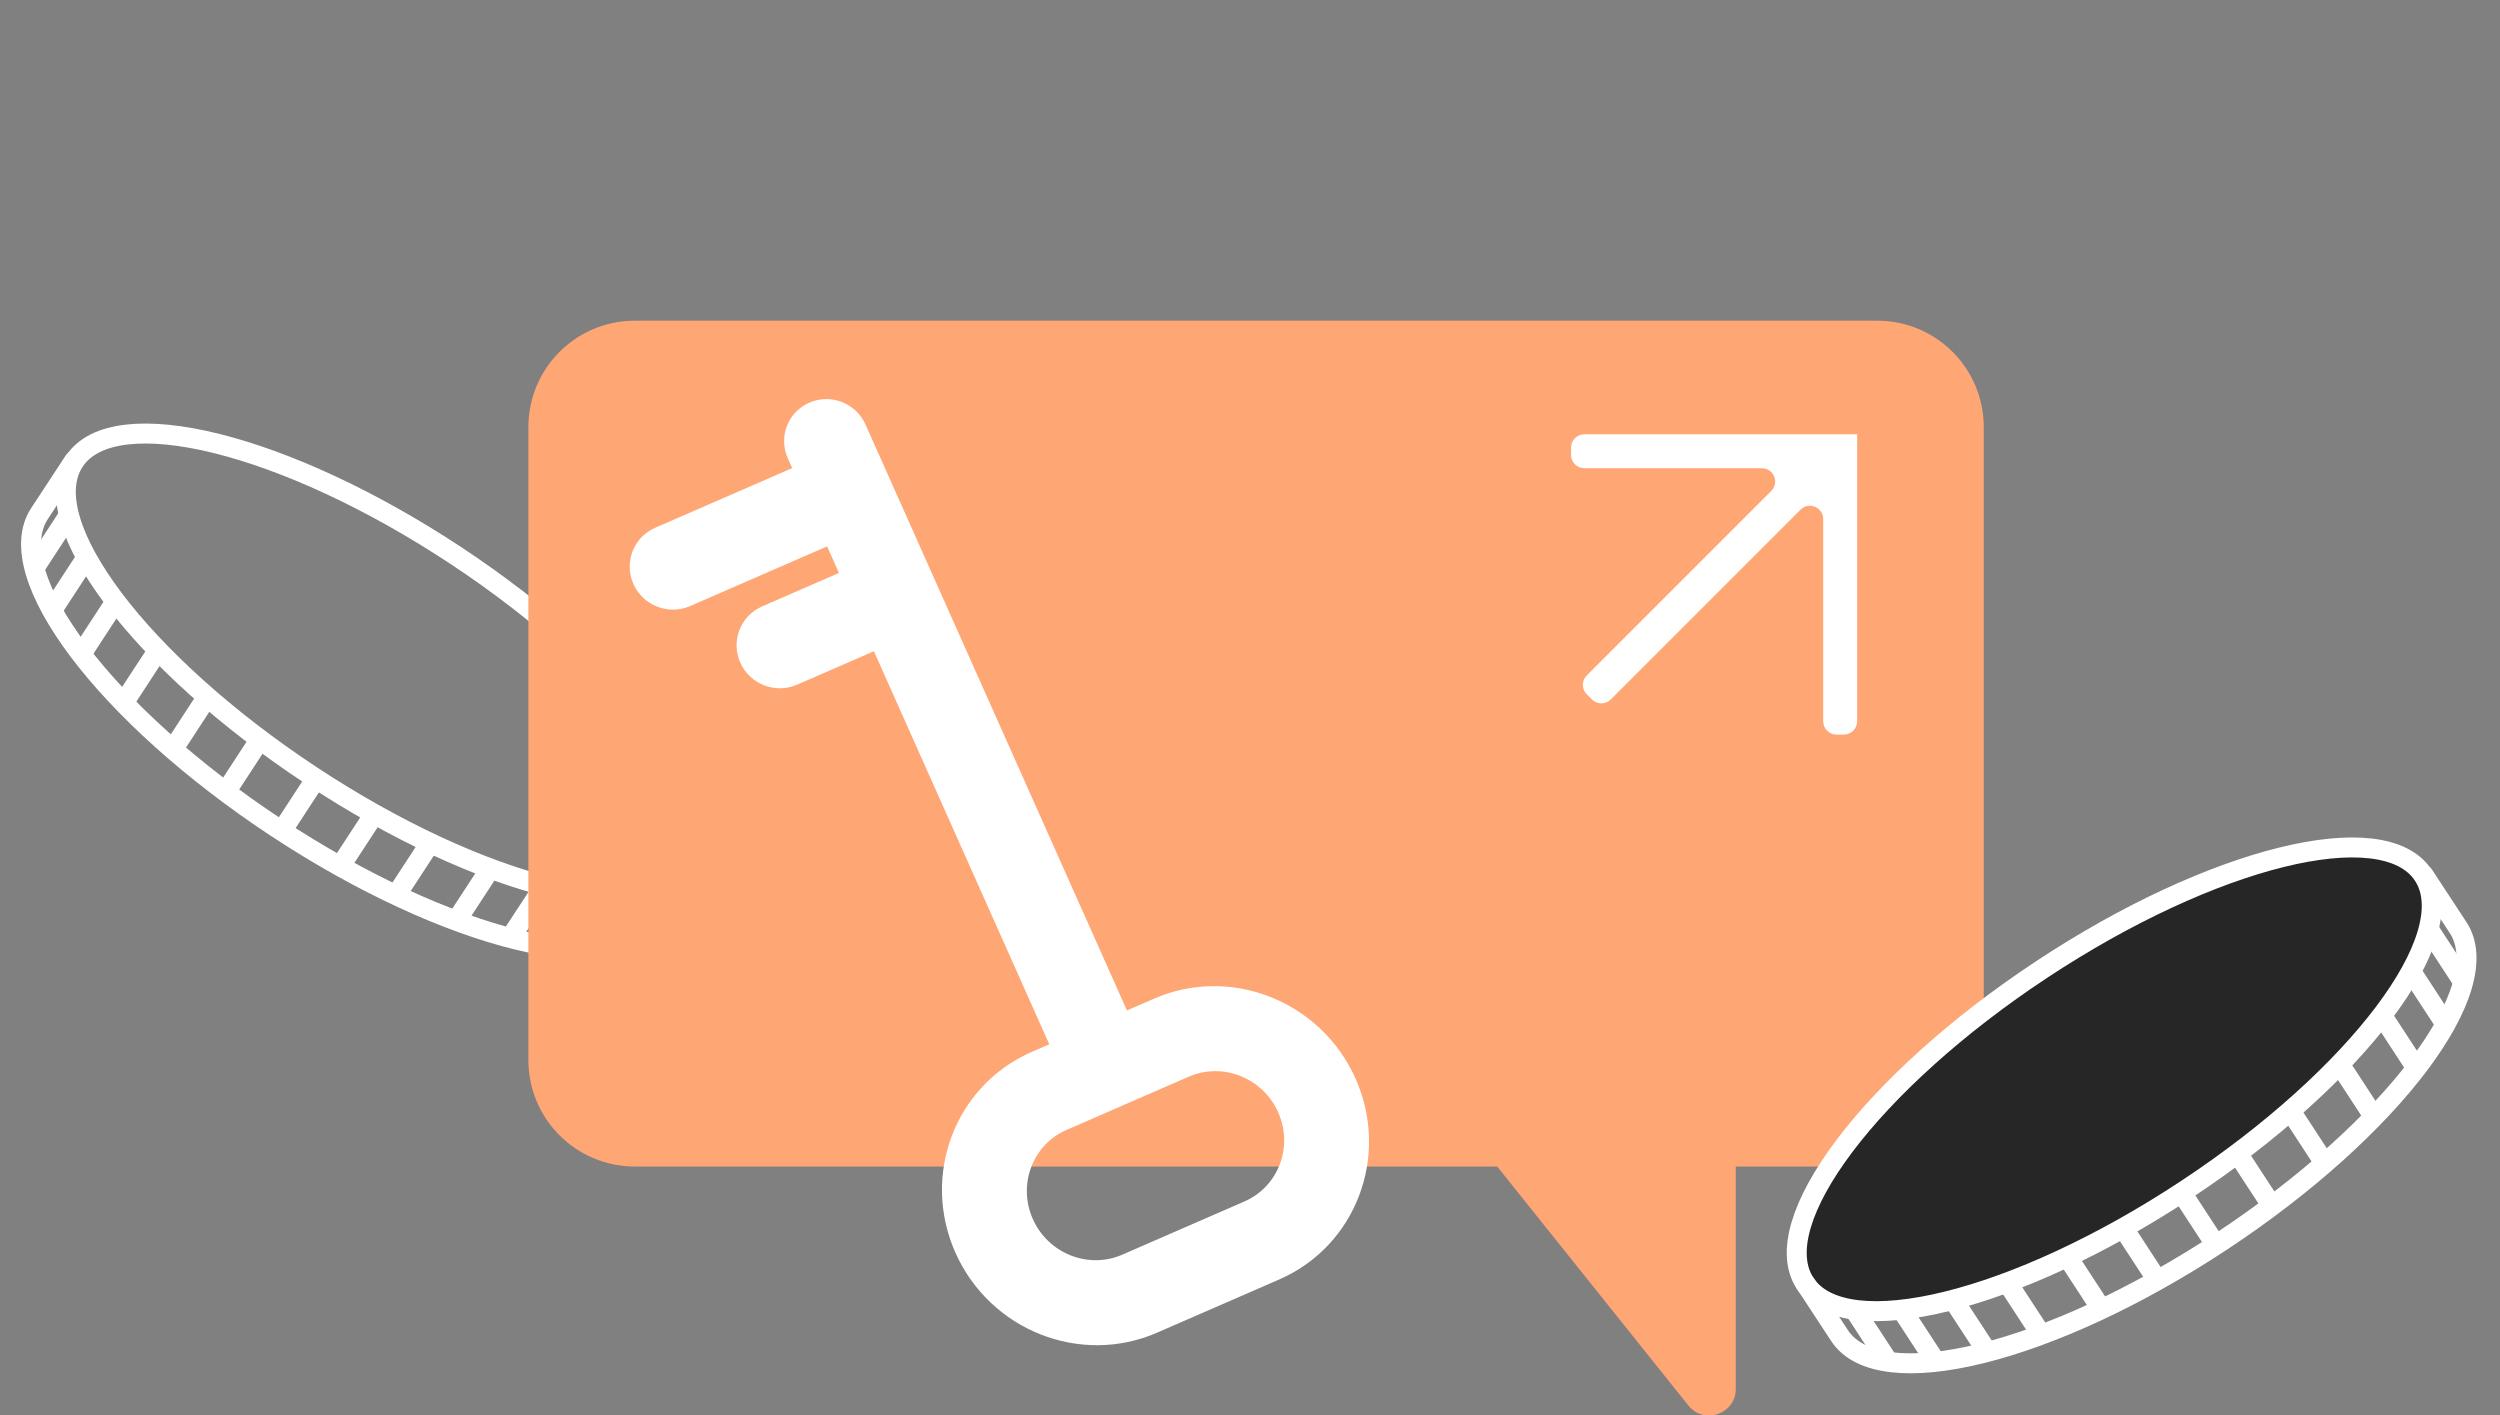
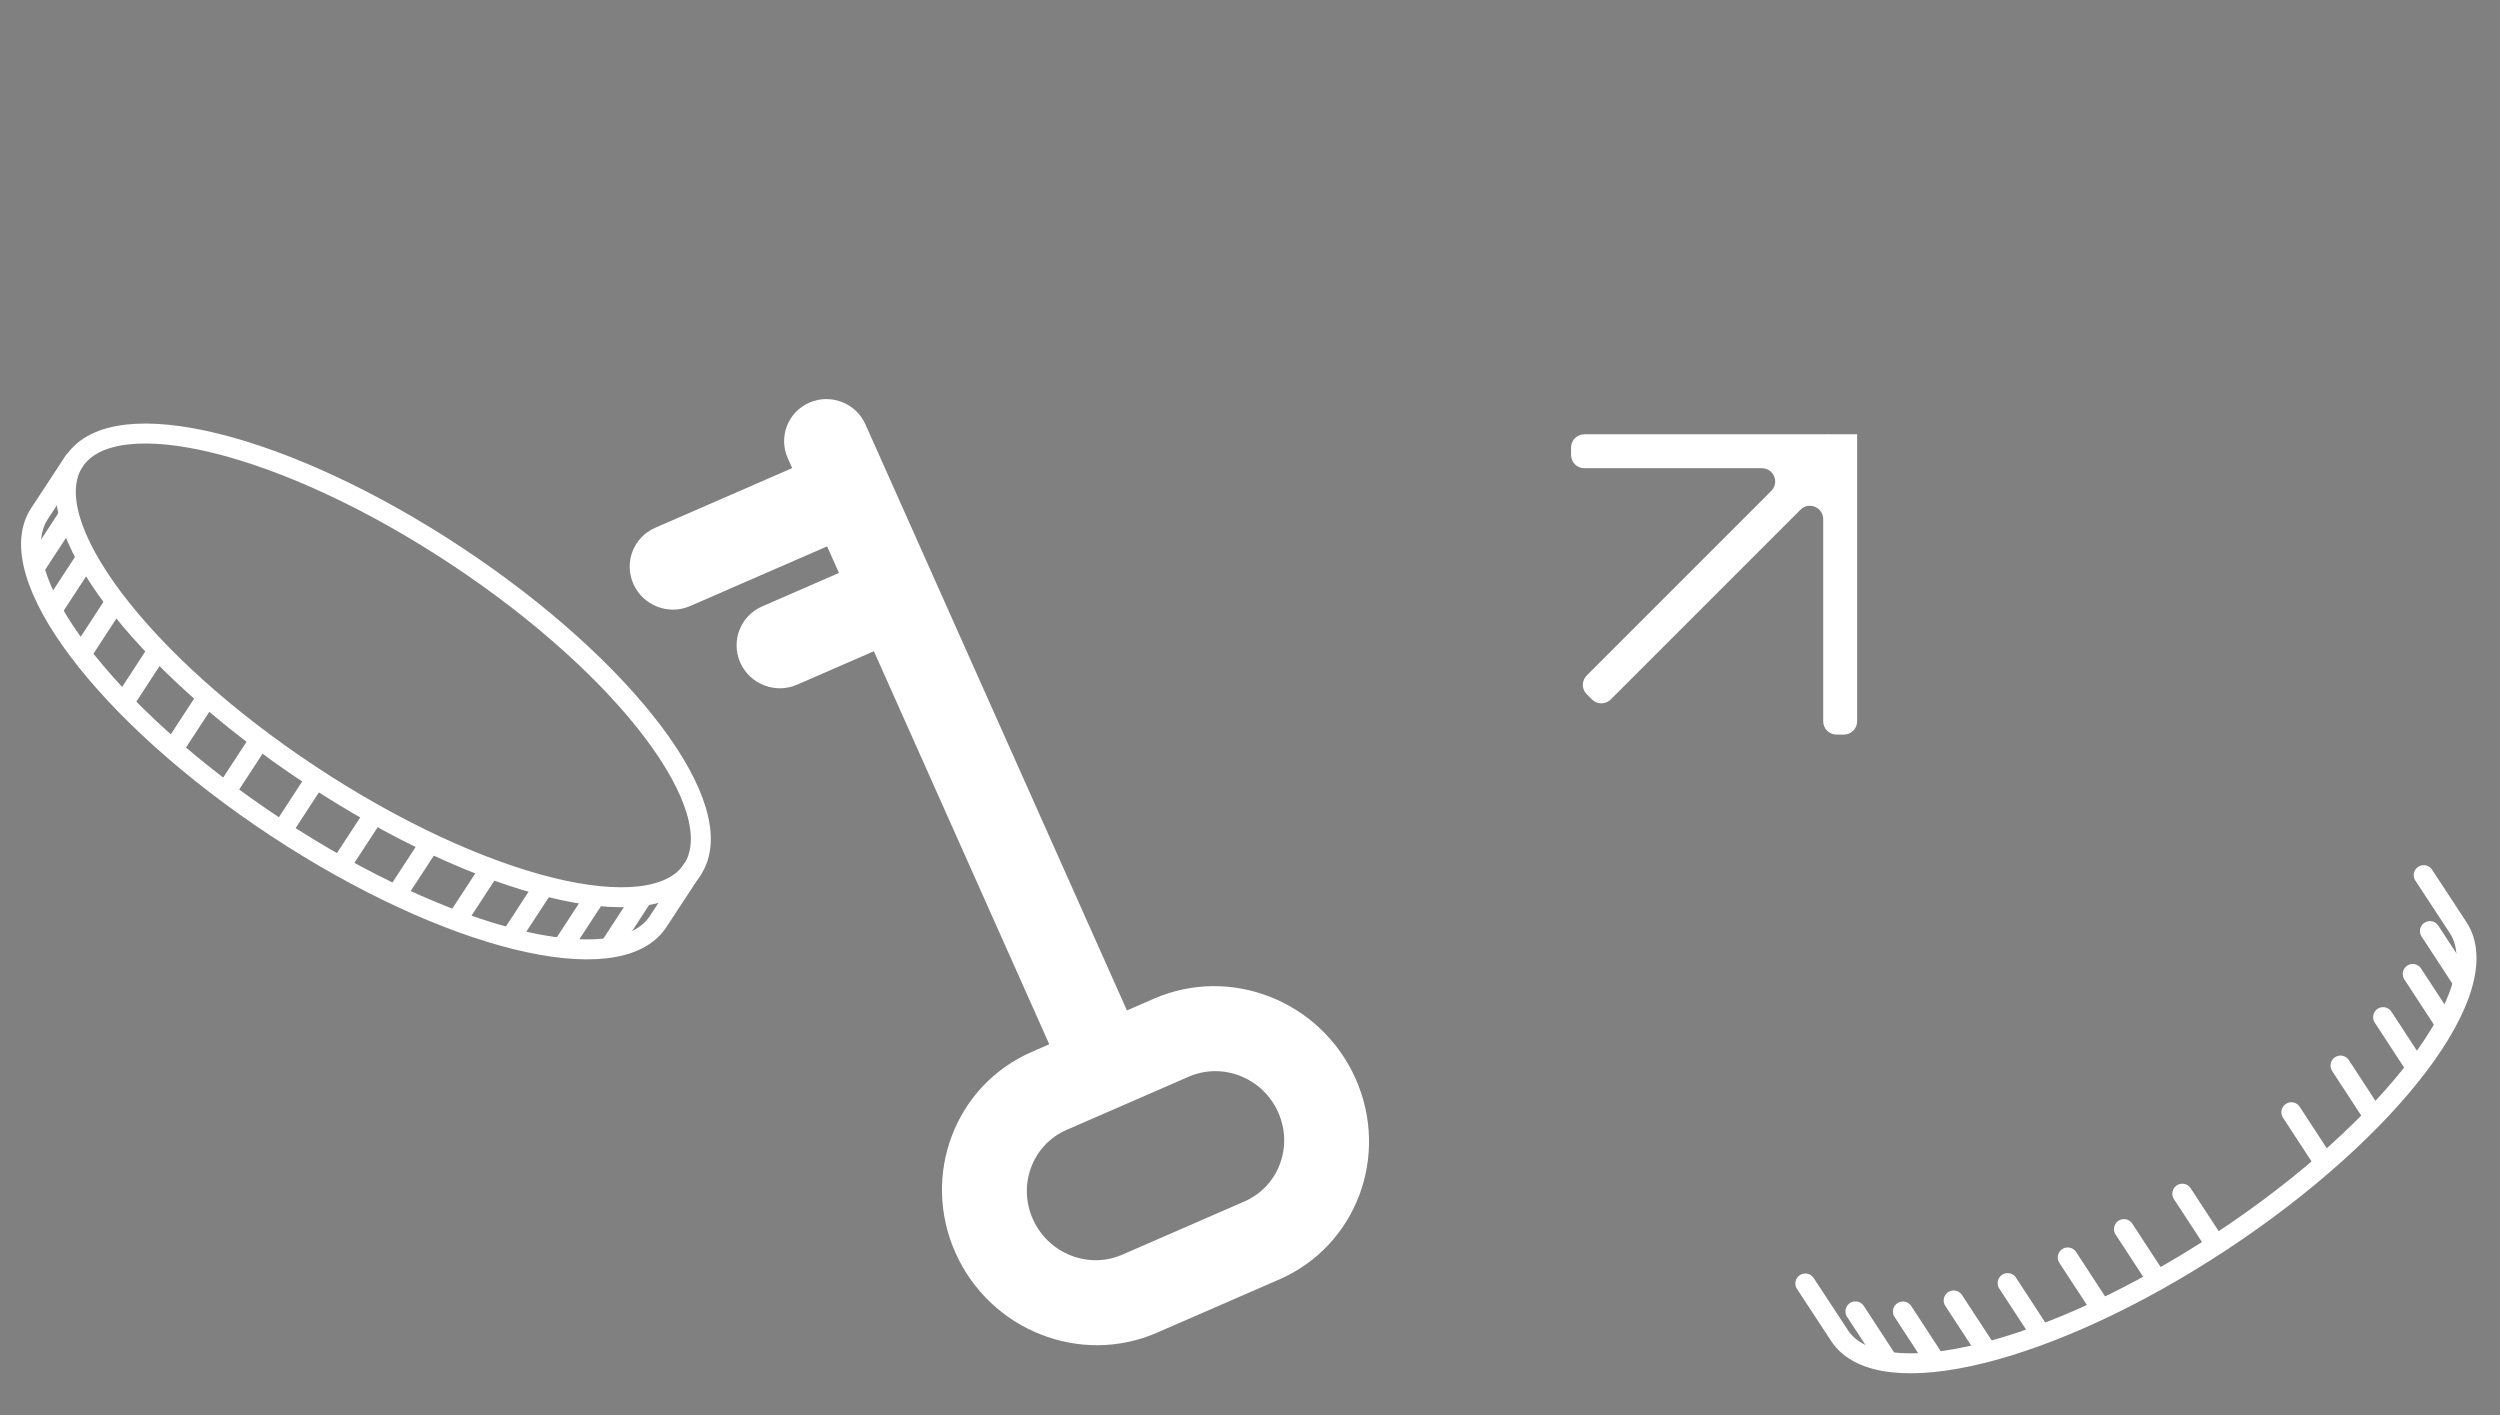
<svg xmlns="http://www.w3.org/2000/svg" width="666" height="377" viewBox="0 0 666 377" fill="none">
  <rect x="0" y="0" width="666" height="377" fill="#808080" stroke="none" />
  <g clip-path="url(#clip0_18515_3473)">
    <g clip-path="url(#clip1_18515_3473)">
      <path d="M184.447 231.644C195.122 215.485 166.917 178.036 121.45 148.001C75.983 117.966 30.471 106.717 19.796 122.877C9.121 139.037 37.325 176.485 82.792 206.52C128.26 236.556 173.772 247.804 184.447 231.644Z" stroke="white" stroke-width="5.315" stroke-miterlimit="10" stroke-linecap="round" stroke-linejoin="round" />
      <path d="M19.681 122.866L10.536 136.803C-0.167 153.014 28.105 190.404 73.54 220.407C119.098 250.433 164.585 261.672 175.266 245.585L184.412 231.649" stroke="white" stroke-width="5.315" stroke-miterlimit="10" stroke-linecap="round" stroke-linejoin="round" />
      <path d="M18.016 137.766L9.733 150.453" stroke="white" stroke-width="5.315" stroke-miterlimit="10" stroke-linecap="round" stroke-linejoin="round" />
      <path d="M22.605 149.19L14.323 161.877" stroke="white" stroke-width="5.315" stroke-miterlimit="10" stroke-linecap="round" stroke-linejoin="round" />
      <path d="M30.498 160.698L22.216 173.385" stroke="white" stroke-width="5.315" stroke-miterlimit="10" stroke-linecap="round" stroke-linejoin="round" />
      <path d="M41.846 173.592L33.563 186.279" stroke="white" stroke-width="5.315" stroke-miterlimit="10" stroke-linecap="round" stroke-linejoin="round" />
      <path d="M54.935 186.033L46.653 198.72" stroke="white" stroke-width="5.315" stroke-miterlimit="10" stroke-linecap="round" stroke-linejoin="round" />
      <path d="M69.152 197.145L60.87 209.832" stroke="white" stroke-width="5.315" stroke-miterlimit="10" stroke-linecap="round" stroke-linejoin="round" />
      <path d="M83.982 207.728L75.7 220.415" stroke="white" stroke-width="5.315" stroke-miterlimit="10" stroke-linecap="round" stroke-linejoin="round" />
      <path d="M99.529 217.162L91.247 229.849" stroke="white" stroke-width="5.315" stroke-miterlimit="10" stroke-linecap="round" stroke-linejoin="round" />
      <path d="M114.508 224.708L106.226 237.395" stroke="white" stroke-width="5.315" stroke-miterlimit="10" stroke-linecap="round" stroke-linejoin="round" />
      <path d="M130.525 231.545L122.243 244.232" stroke="white" stroke-width="5.315" stroke-miterlimit="10" stroke-linecap="round" stroke-linejoin="round" />
      <path d="M144.895 236.17L136.612 248.857" stroke="white" stroke-width="5.315" stroke-miterlimit="10" stroke-linecap="round" stroke-linejoin="round" />
      <path d="M158.42 239.113L150.138 251.8" stroke="white" stroke-width="5.315" stroke-miterlimit="10" stroke-linecap="round" stroke-linejoin="round" />
      <path d="M171.062 239.085L162.78 251.772" stroke="white" stroke-width="5.315" stroke-miterlimit="10" stroke-linecap="round" stroke-linejoin="round" />
-       <path fill-rule="evenodd" clip-rule="evenodd" d="M169.107 310.757C153.452 310.757 140.762 298.066 140.762 282.411V113.779C140.762 98.124 153.452 85.434 169.107 85.434H500.126C515.781 85.434 528.471 98.124 528.471 113.779V282.412C528.471 298.066 515.781 310.757 500.126 310.757H462.406V369.998C462.406 376.697 453.971 379.656 449.786 374.425L398.852 310.757H169.107Z" fill="#FFA675" />
      <path fill-rule="evenodd" clip-rule="evenodd" d="M298.866 272.672L308.505 268.474C327.598 260.158 350.062 269.074 358.681 288.388C367.299 307.703 358.807 330.101 339.714 338.417L307.151 352.6C288.058 360.916 265.593 352 256.975 332.686C248.357 313.372 256.849 290.973 275.942 282.657L283.046 279.563L234.16 170.001L211.256 179.977C206.82 181.909 201.624 179.893 199.652 175.474C197.681 171.055 199.679 165.906 204.115 163.973L227.019 153.998L221.665 142C221.334 142.2 220.985 142.381 220.619 142.541L182.78 159.021C178.343 160.954 173.148 158.938 171.176 154.519C169.204 150.099 171.202 144.95 175.639 143.018L213.478 126.537C213.844 126.378 214.215 126.245 214.588 126.139L212.301 121.013C210.359 116.661 212.327 111.591 216.695 109.689C221.064 107.786 226.18 109.771 228.121 114.122L298.866 272.672ZM342.938 295.245C338.244 284.726 326.01 279.87 315.611 284.399L283.048 298.582C272.649 303.111 268.024 315.31 272.718 325.829C277.411 336.349 289.646 341.204 300.045 336.675L332.608 322.493C343.007 317.963 347.632 305.764 342.938 295.245Z" fill="white" />
      <path d="M298.866 272.672L299.949 275.099L297.513 276.16L296.43 273.734L298.866 272.672ZM275.942 282.657L277.025 285.084L275.942 282.657ZM283.046 279.563L285.482 278.502L286.565 280.929L284.129 281.99L283.046 279.563ZM234.16 170.001L233.077 167.575L235.513 166.514L236.596 168.94L234.16 170.001ZM211.256 179.977L210.173 177.55L211.256 179.977ZM204.115 163.973L205.198 166.4L204.115 163.973ZM227.019 153.998L229.455 152.937L230.538 155.364L228.102 156.425L227.019 153.998ZM221.665 142L220.268 139.735L222.864 138.165L224.102 140.938L221.665 142ZM175.639 143.018L174.556 140.591L175.639 143.018ZM213.478 126.537L214.561 128.964L213.478 126.537ZM214.588 126.139L217.024 125.078L218.262 127.852L215.337 128.685L214.588 126.139ZM212.301 121.013L209.865 122.074L212.301 121.013ZM315.611 284.399L314.528 281.972L315.611 284.399ZM283.048 298.582L284.131 301.008L283.048 298.582ZM300.045 336.675L298.962 334.249L300.045 336.675ZM332.608 322.493L333.691 324.919L332.608 322.493ZM309.588 270.901L299.949 275.099L297.783 270.246L307.422 266.047L309.588 270.901ZM356.244 289.45C348.208 271.44 327.3 263.187 309.588 270.901L307.422 266.047C327.896 257.13 351.917 266.708 361.117 287.327L356.244 289.45ZM338.631 335.991C356.343 328.276 364.28 307.459 356.244 289.45L361.117 287.327C370.317 307.946 361.271 331.927 340.797 340.844L338.631 335.991ZM306.068 350.173L338.631 335.991L340.797 340.844L308.234 355.027L306.068 350.173ZM259.412 331.625C267.447 349.634 288.356 357.888 306.068 350.173L308.234 355.027C287.76 363.944 263.739 354.366 254.539 333.747L259.412 331.625ZM277.025 285.084C259.313 292.798 251.376 313.615 259.412 331.625L254.539 333.747C245.339 313.128 254.385 289.148 274.859 280.23L277.025 285.084ZM284.129 281.99L277.025 285.084L274.859 280.23L281.963 277.136L284.129 281.99ZM236.596 168.94L285.482 278.502L280.61 280.624L231.723 171.063L236.596 168.94ZM235.242 172.428L212.339 182.404L210.173 177.55L233.077 167.575L235.242 172.428ZM212.339 182.404C206.557 184.922 199.786 182.295 197.216 176.535L202.089 174.413C203.463 177.492 207.082 178.897 210.173 177.55L212.339 182.404ZM197.216 176.535C194.646 170.776 197.25 164.065 203.033 161.547L205.198 166.4C202.107 167.747 200.715 171.334 202.089 174.413L197.216 176.535ZM203.033 161.547L225.936 151.571L228.102 156.425L205.198 166.4L203.033 161.547ZM224.102 140.938L229.455 152.937L224.582 155.059L219.229 143.061L224.102 140.938ZM219.536 140.114C219.793 140.002 220.037 139.875 220.268 139.735L223.062 144.264C222.63 144.525 222.176 144.761 221.702 144.967L219.536 140.114ZM181.697 156.595L219.536 140.114L221.702 144.967L183.862 161.448L181.697 156.595ZM173.612 153.457C174.986 156.536 178.606 157.941 181.697 156.595L183.862 161.448C178.08 163.967 171.309 161.339 168.74 155.58L173.612 153.457ZM176.722 145.445C173.631 146.791 172.238 150.378 173.612 153.457L168.74 155.58C166.17 149.82 168.774 143.11 174.556 140.591L176.722 145.445ZM214.561 128.964L176.722 145.445L174.556 140.591L212.396 124.11L214.561 128.964ZM215.337 128.685C215.077 128.759 214.818 128.852 214.561 128.964L212.396 124.11C212.87 123.904 213.352 123.731 213.839 123.593L215.337 128.685ZM214.737 119.952L217.024 125.078L212.152 127.2L209.865 122.074L214.737 119.952ZM217.778 112.115C214.755 113.432 213.394 116.941 214.737 119.952L209.865 122.074C207.325 116.382 209.898 109.751 215.613 107.262L217.778 112.115ZM225.685 115.184C224.341 112.172 220.801 110.799 217.778 112.115L215.613 107.262C221.327 104.773 228.018 107.369 230.557 113.061L225.685 115.184ZM296.43 273.734L225.685 115.184L230.557 113.061L301.303 271.611L296.43 273.734ZM314.528 281.972C326.308 276.842 340.099 282.36 345.374 294.184L340.502 296.306C336.39 287.092 325.711 282.898 316.694 286.826L314.528 281.972ZM281.965 296.155L314.528 281.972L316.694 286.826L284.131 301.008L281.965 296.155ZM270.281 326.89C265.005 315.066 270.185 301.286 281.965 296.155L284.131 301.008C275.113 304.936 271.043 315.554 275.154 324.768L270.281 326.89ZM301.128 339.102C289.348 344.233 275.557 338.714 270.281 326.89L275.154 324.768C279.266 333.983 289.944 338.176 298.962 334.249L301.128 339.102ZM333.691 324.919L301.128 339.102L298.962 334.249L331.525 320.066L333.691 324.919ZM345.374 294.184C350.65 306.008 345.471 319.789 333.691 324.919L331.525 320.066C340.543 316.138 344.613 305.521 340.502 296.306L345.374 294.184Z" fill="white" />
      <path fill-rule="evenodd" clip-rule="evenodd" d="M485.701 138.289C485.701 135.133 481.884 133.552 479.652 135.784L429.101 186.335C427.717 187.719 425.474 187.719 424.09 186.335L422.708 184.953C421.324 183.569 421.324 181.325 422.708 179.942L471.865 130.784C474.097 128.552 472.516 124.736 469.36 124.736L422.072 124.736C420.115 124.736 418.529 123.149 418.529 121.192L418.529 119.237C418.529 117.281 420.115 115.694 422.072 115.694L485.696 115.694C485.699 115.694 485.701 115.692 485.701 115.69C485.701 115.688 485.703 115.686 485.705 115.686L486.917 115.686C486.947 115.686 486.976 115.674 486.997 115.653C487.04 115.609 487.111 115.609 487.155 115.653C487.176 115.674 487.205 115.686 487.235 115.686L494.738 115.686C494.74 115.686 494.742 115.688 494.742 115.69L494.742 115.694C494.742 115.694 494.742 115.694 494.742 115.694C494.742 115.694 494.742 115.694 494.742 115.694L494.742 124.736C494.742 124.736 494.742 124.736 494.742 124.736C494.742 124.736 494.742 124.736 494.742 124.736L494.742 192.15C494.742 194.107 493.156 195.694 491.199 195.694L489.244 195.694C487.287 195.694 485.701 194.107 485.701 192.15L485.701 138.289Z" fill="white" />
      <path d="M647.336 248.035L655.618 260.722" stroke="white" stroke-width="5.315" stroke-miterlimit="10" stroke-linecap="round" stroke-linejoin="round" />
      <path d="M642.746 259.459L651.028 272.146" stroke="white" stroke-width="5.315" stroke-miterlimit="10" stroke-linecap="round" stroke-linejoin="round" />
      <path d="M634.856 270.967L643.138 283.654" stroke="white" stroke-width="5.315" stroke-miterlimit="10" stroke-linecap="round" stroke-linejoin="round" />
      <path d="M623.506 283.861L631.788 296.548" stroke="white" stroke-width="5.315" stroke-miterlimit="10" stroke-linecap="round" stroke-linejoin="round" />
      <path d="M610.416 296.302L618.698 308.989" stroke="white" stroke-width="5.315" stroke-miterlimit="10" stroke-linecap="round" stroke-linejoin="round" />
-       <path d="M596.199 307.414L604.481 320.101" stroke="white" stroke-width="5.315" stroke-miterlimit="10" stroke-linecap="round" stroke-linejoin="round" />
      <path d="M581.367 317.997L589.649 330.684" stroke="white" stroke-width="5.315" stroke-miterlimit="10" stroke-linecap="round" stroke-linejoin="round" />
      <path d="M565.822 327.432L574.105 340.119" stroke="white" stroke-width="5.315" stroke-miterlimit="10" stroke-linecap="round" stroke-linejoin="round" />
      <path d="M550.844 334.976L559.126 347.663" stroke="white" stroke-width="5.315" stroke-miterlimit="10" stroke-linecap="round" stroke-linejoin="round" />
      <path d="M534.828 341.814L543.11 354.501" stroke="white" stroke-width="5.315" stroke-miterlimit="10" stroke-linecap="round" stroke-linejoin="round" />
      <path d="M520.457 346.439L528.739 359.126" stroke="white" stroke-width="5.315" stroke-miterlimit="10" stroke-linecap="round" stroke-linejoin="round" />
      <path d="M506.932 349.382L515.214 362.069" stroke="white" stroke-width="5.315" stroke-miterlimit="10" stroke-linecap="round" stroke-linejoin="round" />
      <path d="M494.289 349.354L502.571 362.041" stroke="white" stroke-width="5.315" stroke-miterlimit="10" stroke-linecap="round" stroke-linejoin="round" />
-       <path d="M480.907 341.912C470.232 325.753 498.436 288.304 543.904 258.269C589.371 228.234 634.883 216.985 645.558 233.145C656.233 249.305 628.028 286.753 582.561 316.788C537.094 346.824 491.582 358.072 480.907 341.912Z" fill="#262626" stroke="white" stroke-width="5.315" stroke-miterlimit="10" stroke-linecap="round" stroke-linejoin="round" />
      <path d="M645.672 233.134L654.817 247.071C665.521 263.282 637.249 300.672 591.814 330.675C546.255 360.701 500.768 371.94 490.087 355.853L480.942 341.917" stroke="white" stroke-width="5.315" stroke-miterlimit="10" stroke-linecap="round" stroke-linejoin="round" />
    </g>
  </g>
  <defs>
    <clipPath id="clip0_18515_3473">
      <rect width="666" height="377" fill="white" />
    </clipPath>
    <clipPath id="clip1_18515_3473">
      <rect width="829.106" height="389.751" fill="white" transform="translate(-81.481 -12.268)" />
    </clipPath>
  </defs>
</svg>